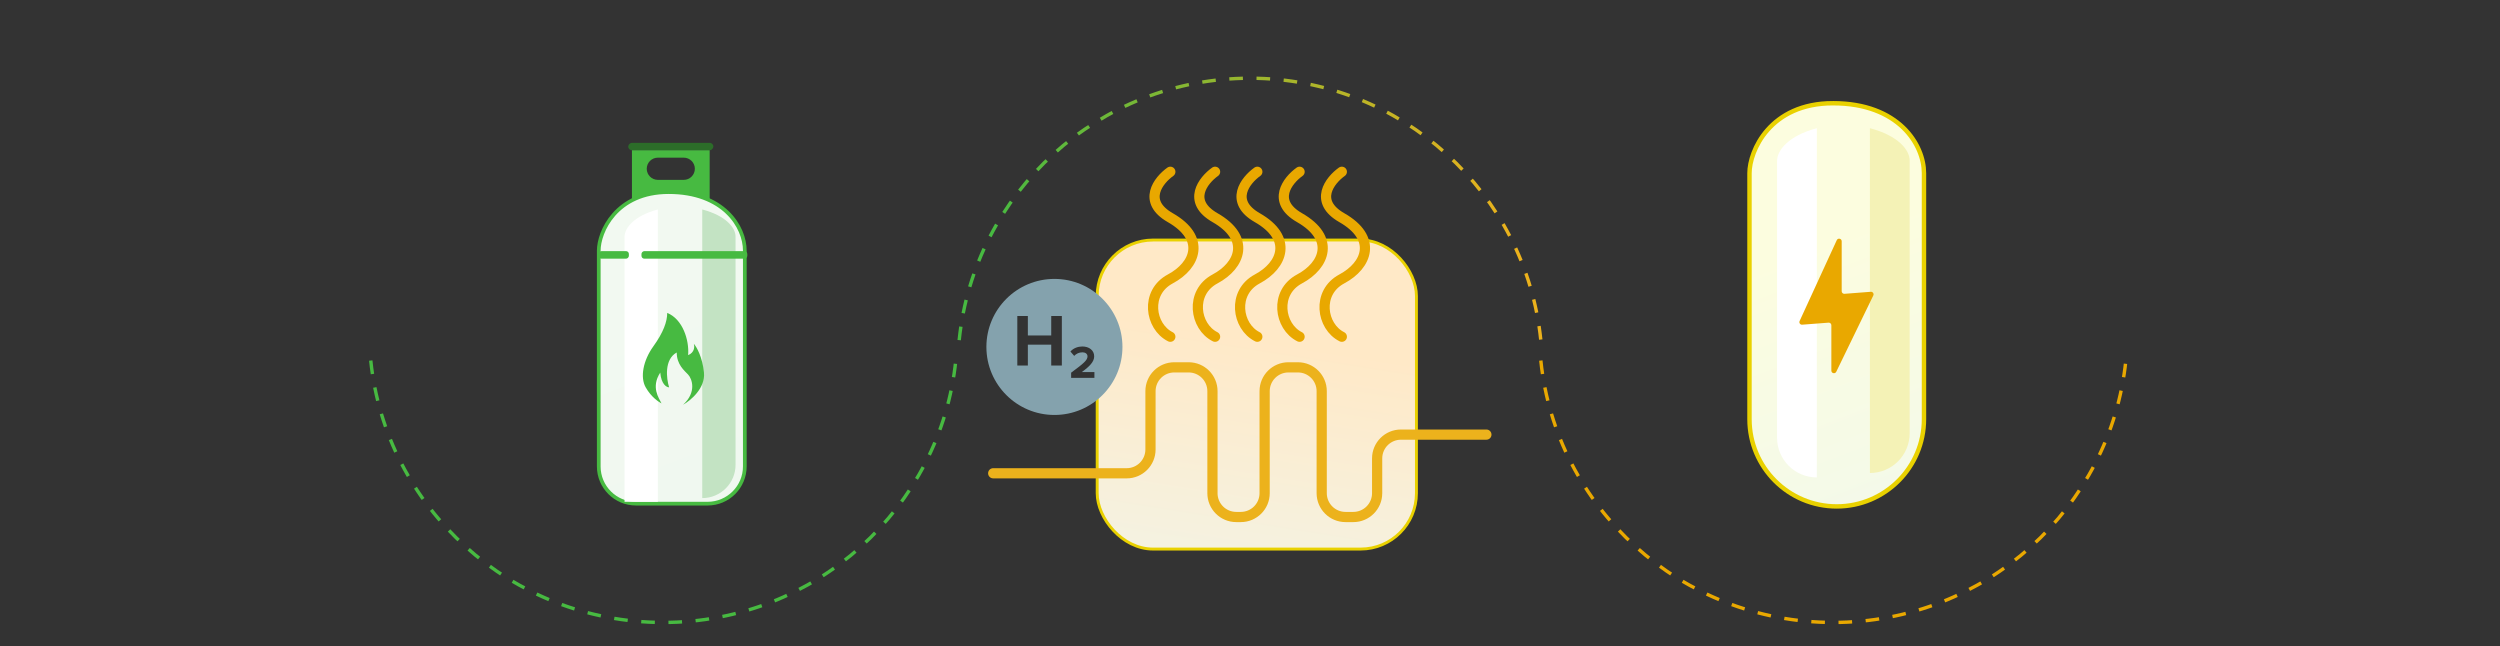
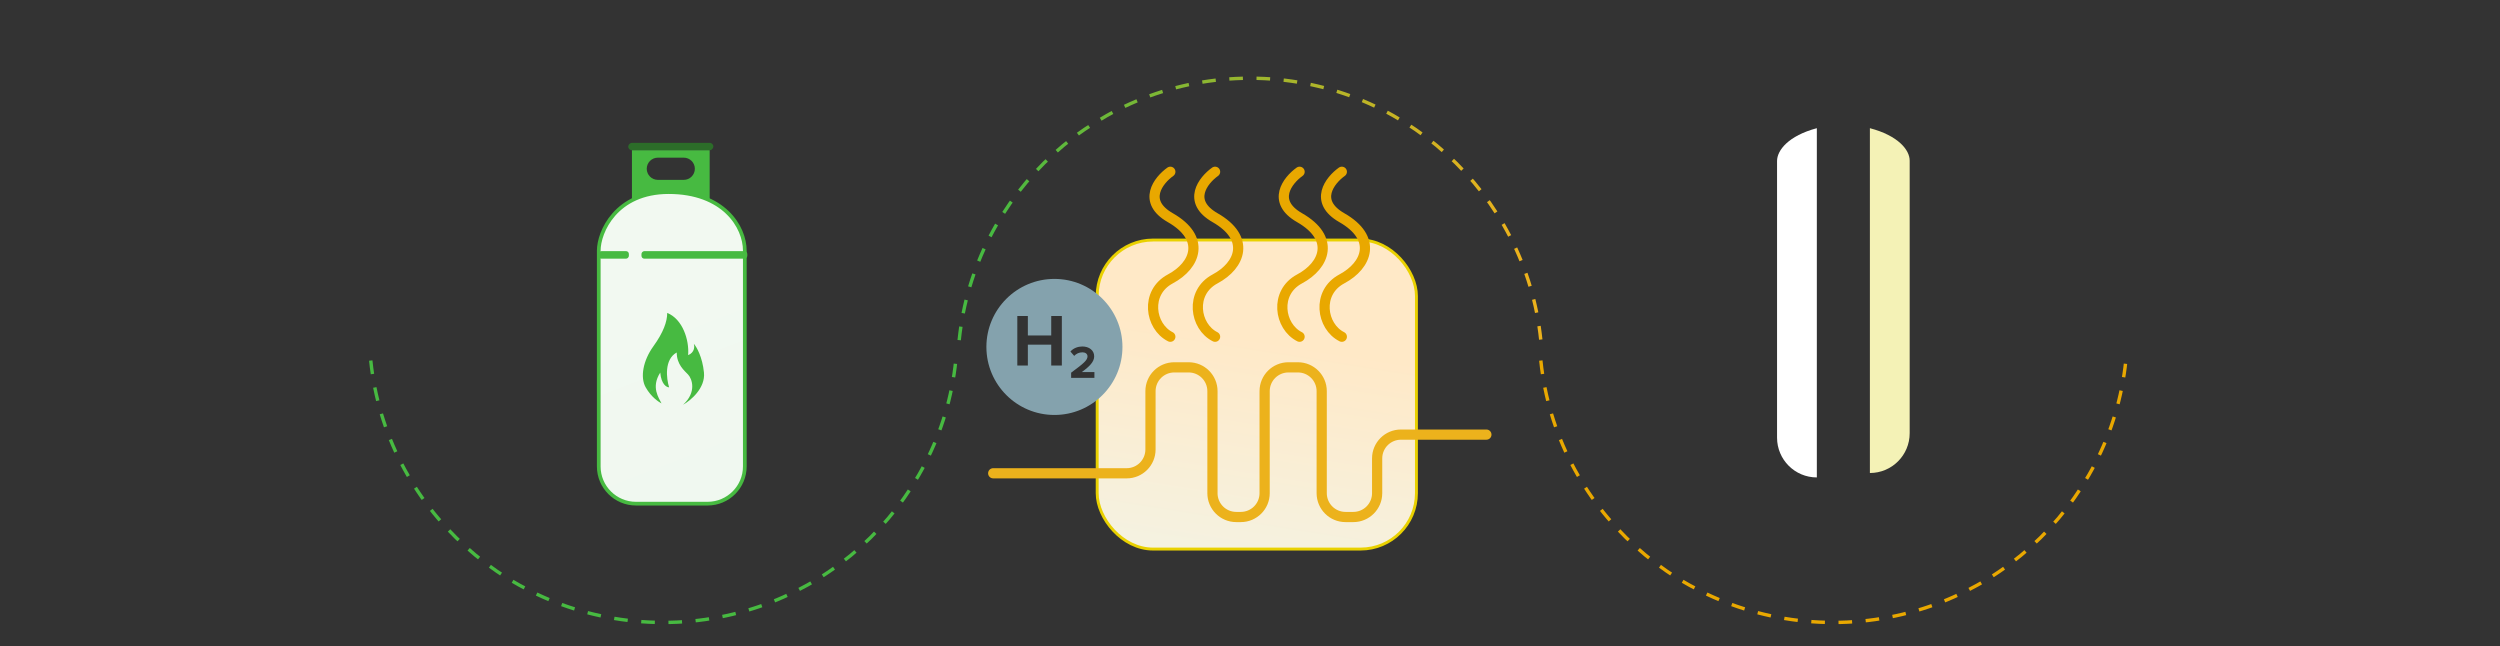
<svg xmlns="http://www.w3.org/2000/svg" width="735" viewBox="0 0 735 190" height="190" fill="none">
  <rect x="0" y="0" width="735" height="190" fill="#333333" stroke="none" />
  <linearGradient y2="177.057" y1="80.379" x2="234.879" x1="197.565" gradientUnits="userSpaceOnUse" id="a">
    <stop stop-color="#f2f9f1" offset="0" />
    <stop stop-color="#eff7ef" offset="1" />
  </linearGradient>
  <linearGradient y2="70" y1="62" x2="291.5" x1="446" gradientUnits="userSpaceOnUse" id="b">
    <stop stop-color="#ecb21c" offset="0" />
    <stop stop-color="#47ba41" offset="1" />
  </linearGradient>
  <linearGradient y2="198.764" y1="99.415" x2="353.538" x1="369.363" gradientUnits="userSpaceOnUse" id="c">
    <stop stop-color="#ffe9c7" offset="0" />
    <stop stop-color="#eff7ef" offset="1" />
  </linearGradient>
  <linearGradient y2="183.513" y1="68.016" x2="584.65" x1="540.074" gradientUnits="userSpaceOnUse" id="d">
    <stop stop-color="#fcfddf" offset="0" />
    <stop stop-color="#eff7ef" offset="1" />
  </linearGradient>
  <path stroke-width="1.088" stroke="#47ba41" fill="url(#a)" d="m196.578 56.48c16.205 0 22.396 10.223 22.396 17.211v63.44c0 6.045-4.9 10.945-10.944 10.945h-21.053c-6.044 0-10.944-4.9-10.944-10.944v-63.441c0-2.728 1.254-7.022 4.442-10.638 3.207-3.638 8.356-6.573 16.103-6.573z" />
-   <path fill="#c3e3c3" d="m206.463 61.583c6.983 1.837 9.791 5.369 9.791 7.976v67.093c0 5.408-4.384 9.791-9.791 9.791z" />
-   <path fill="#fff" d="m193.407 61.583c-6.983 1.861-9.791 5.437-9.791 8.078v77.87h9.791z" />
  <path fill="#47ba41" d="m206.968 109.54c.447 4.572-3.912 8.212-6.148 9.46 4.099-3.745 2.608-7.686 1.49-8.869-1.117-1.182-3.353-2.956-3.353-6.503-3.726 2.049-3.043 7.686-2.236 10.248-.745 0-2.31-.867-2.608-4.336-2.795 4.336-.373 7.489.373 9.066-.746-.394-2.981-1.774-4.658-4.73s-.745-7.883 2.236-12.022c2.981-4.139 4.098-7.292 4.098-9.854 4.472 1.774 6.521 7.883 6.148 12.416 1.938-.788 1.926-2.562 1.677-3.35.808.919 2.534 3.902 2.981 8.474z" />
  <rect width="25.023" transform="matrix(-1 0 0 1 209.726 42)" rx="1.088" height="2.176" fill="#2c6d29" />
  <rect width="31.112" transform="matrix(-1 0 0 1 219.705 73.831)" rx=".836" height="2.222" fill="#47ba41" />
  <rect width="8.889" transform="matrix(-1 0 0 1 184.889 73.831)" rx=".836" height="2.222" fill="#47ba41" />
  <path fill-rule="evenodd" fill="#47ba41" d="m185.792 44.176h22.847v14.687s-6.838-2.72-11.424-2.72-11.423 2.72-11.423 2.72zm7.615 2.176c-1.803 0-3.264 1.461-3.264 3.264 0 1.802 1.461 3.264 3.264 3.264h7.616c1.802 0 3.264-1.461 3.264-3.264 0-1.803-1.462-3.264-3.264-3.264z" clip-rule="evenodd" />
  <path stroke-dasharray="4 4" stroke="#47ba41" d="m109 106c4.455 43.255 41.258 77 86 77s81.545-33.745 86-77" />
  <path stroke-dasharray="4 4" stroke="#e9a800" d="m453 106c4.455 43.255 41.258 77 86 77s81.545-33.745 86-77" />
  <path stroke-dasharray="4 4" stroke="url(#b)" d="m282 100c4.429-43.255 41.019-77 85.5-77s81.071 33.745 85.5 77" />
  <rect y="70.572" x="322.572" width="93.856" stroke-width=".856" stroke="#e9d100" rx="16.428" height="90.856" fill="url(#c)" />
  <path fill-rule="evenodd" fill="#84a2ad" d="m310 122c11.046 0 20-8.954 20-20 0-11.046-8.954-20-20-20s-20 8.954-20 20c0 11.046 8.954 20 20 20zm2.182-14.538h-3.12v-6.131h-6.873v6.131h-3.098v-14.553h3.098v5.716h6.873v-5.716h3.12zm9.574 3.636h-6.846v-1.527c3.723-2.754 4.814-3.682 4.814-4.8 0-.804-.723-1.186-1.473-1.186-1.036 0-1.827.409-2.441 1.05l-1.104-1.282c.886-1.023 2.236-1.486 3.504-1.486 1.95 0 3.478 1.091 3.478 2.904 0 1.555-1.282 2.905-3.641 4.623h3.709z" clip-rule="evenodd" />
  <g stroke-width="3" stroke-linejoin="round" stroke-linecap="round">
    <path stroke="#e9a800" d="m394.5 50.5c-3.5 2.5-8.4 8.7 0 13.5 10.5 6 7.5 14 0 18s-6 14 0 17" />
    <path stroke="#e9a800" d="m382.078 50.5c-3.5 2.5-8.4 8.7 0 13.5 10.5 6 7.5 14 0 18s-6 14 0 17" />
-     <path stroke="#e9a800" d="m369.656 50.5c-3.5 2.5-8.4 8.7 0 13.5 10.5 6 7.5 14 0 18s-6 14 0 17" />
    <path stroke="#e9a800" d="m357.234 50.5c-3.5 2.5-8.4 8.7 0 13.5 10.5 6 7.5 14 0 18s-6 14 0 17" />
    <path stroke="#e9a800" d="m344.078 50.5c-3.5 2.5-8.4 8.7 0 13.5 10.5 6 7.5 14 0 18s-6 14 0 17" />
    <path stroke="#ecb21c" d="m292 139.146h39.243c3.866 0 7-3.134 7-7v-17.146c0-3.866 3.134-7 7-7h4.218c3.866 0 7 3.134 7 7v30c0 3.866 3.134 7 7 7h1.34c3.866 0 7-3.134 7-7v-30c0-3.866 3.135-7 7-7h2.78c3.866 0 7 3.134 7 7v30c0 3.866 3.134 7 7 7h2.299c3.866 0 7-3.134 7-7v-10.225c0-3.866 3.134-7 7-7h25.12" />
  </g>
-   <path stroke-width="1.3" stroke="#e9d100" fill="url(#d)" d="m538.894 30.35c19.36 0 26.756 12.213 26.756 20.561v72.323c0 14.166-11.484 25.656-25.65 25.656s-25.65-11.484-25.65-25.65v-72.329c0-3.259 1.498-8.388 5.306-12.709 3.832-4.346 9.984-7.853 19.238-7.853z" />
  <path fill="#f4f2b6" d="m549.748 37.686c8.343 2.195 11.697 6.413 11.697 9.528v80.153c0 6.461-5.237 11.698-11.697 11.698z" />
  <path fill="#fff" d="m534.151 37.686c-8.343 2.223-11.698 6.496-11.698 9.651v81.33c0 6.461 5.238 11.698 11.698 11.698z" />
-   <path fill="#e9a800" d="m541.456 70.927v14.695c0 .442.377.791.818.757l7.736-.595c.584-.045.997.562.741 1.089l-10.89 22.421c-.352.725-1.443.475-1.443-.332v-13.345c0-.442-.376-.791-.818-.757l-7.768.598c-.577.044-.99-.548-.748-1.074l10.922-23.772c.341-.741 1.45-.498 1.45.317z" />
</svg>